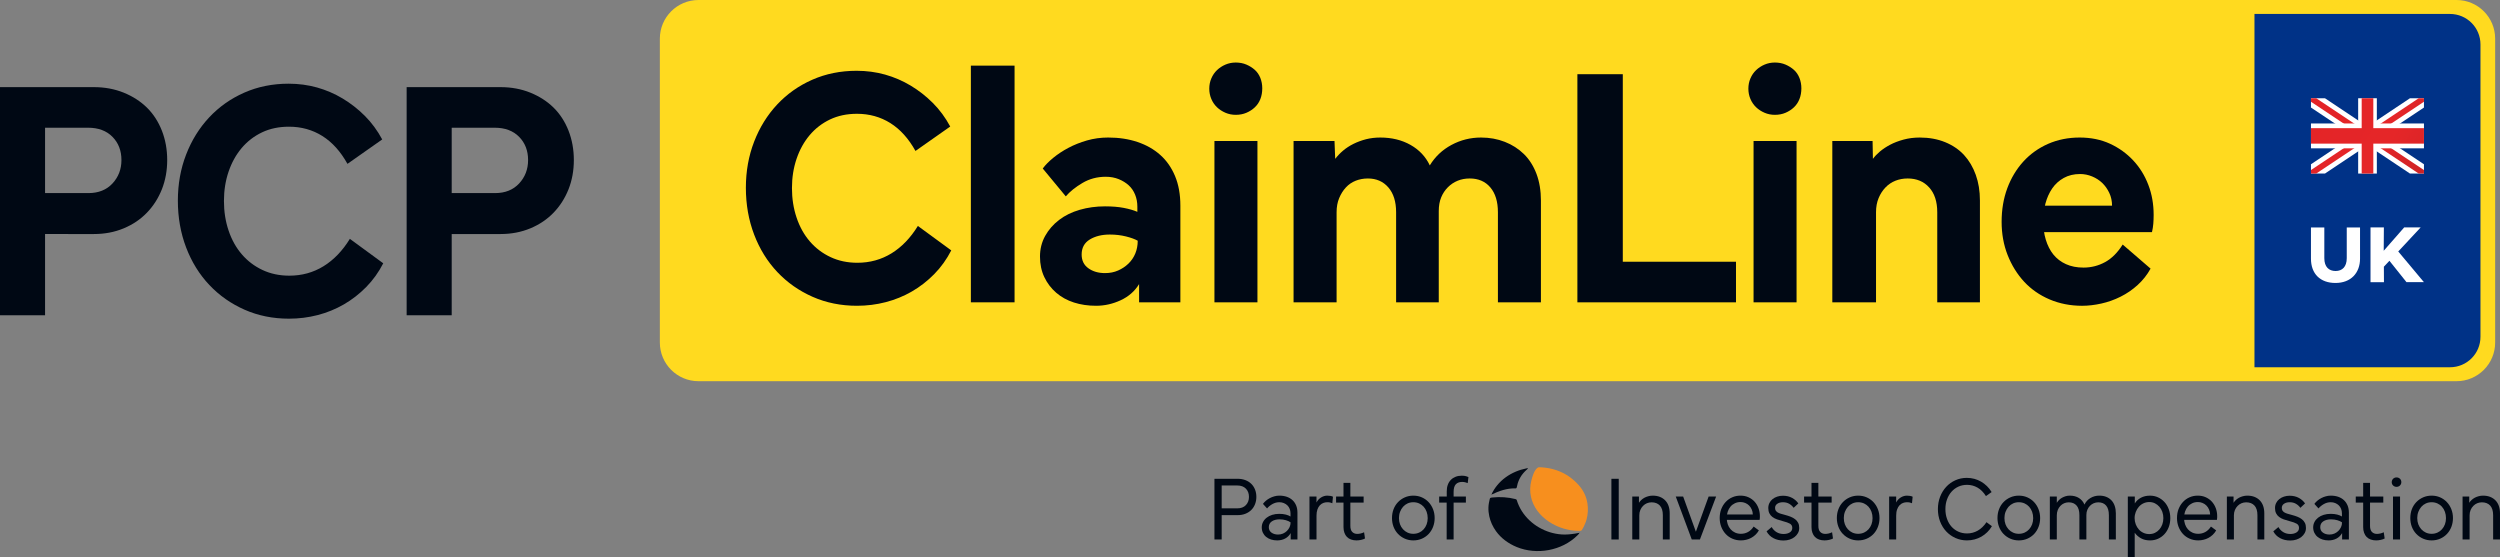
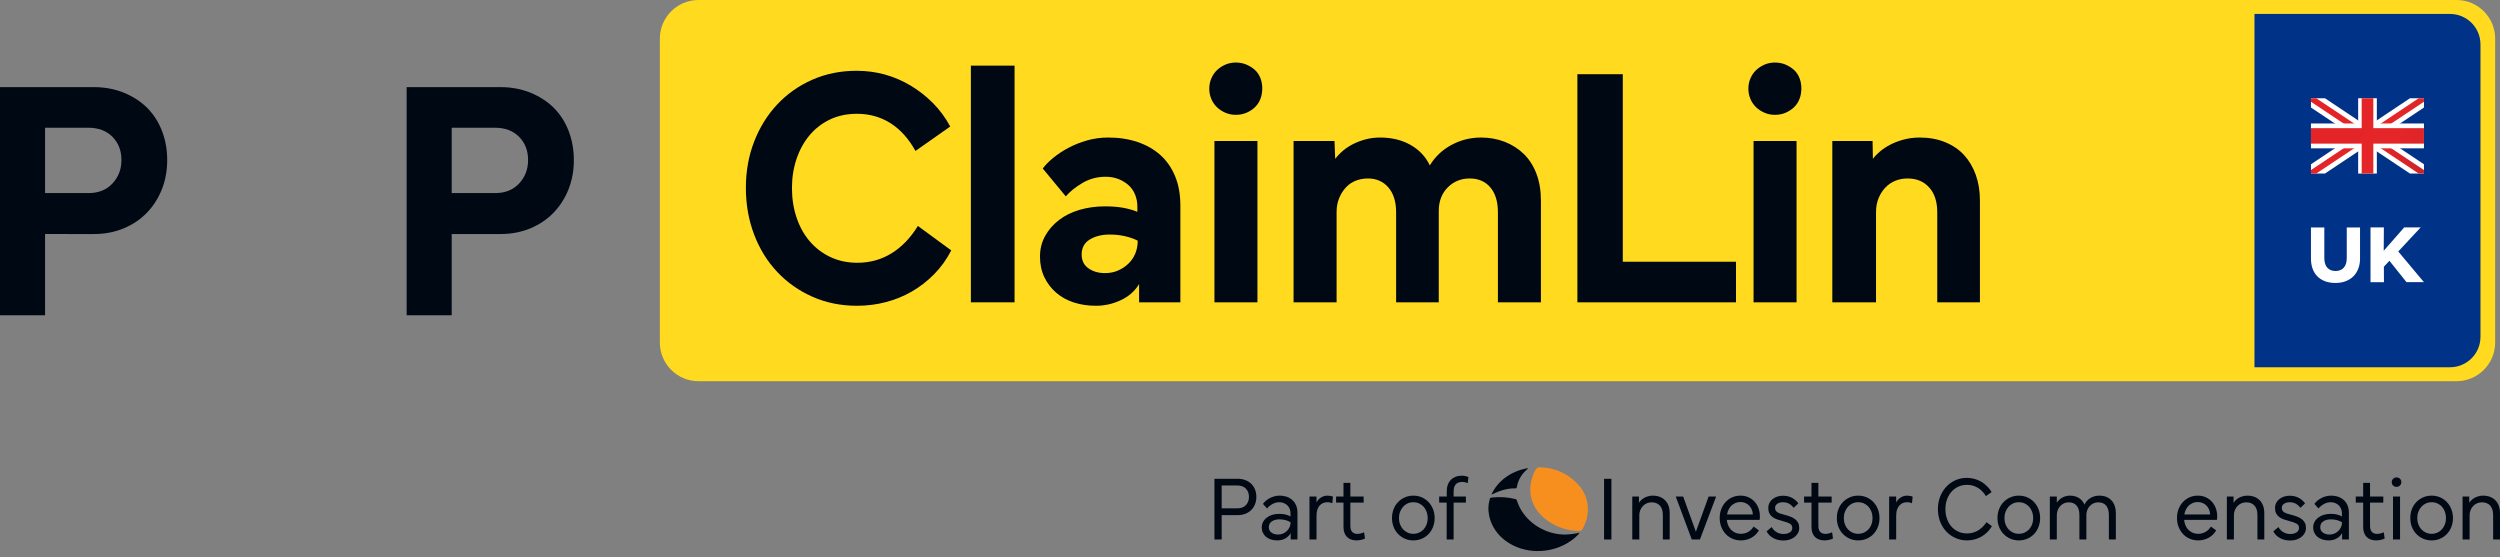
<svg xmlns="http://www.w3.org/2000/svg" xmlns:xlink="http://www.w3.org/1999/xlink" id="uuid-a2f1d9fe-bdea-4707-afe9-1319ae62b67b" width="164.903mm" height="36.763mm" viewBox="0 0 467.442 104.209">
  <rect x="0" y="0" width="467.442" height="104.209" fill="#808080" stroke="none" />
  <defs>
    <style>.uuid-28d497e1-6aaf-451d-93fd-cdeb490254e2{fill:#000814;}.uuid-28d497e1-6aaf-451d-93fd-cdeb490254e2,.uuid-de58ab9d-be9b-4fa5-8bfb-dabee33e184e,.uuid-8b0ecd18-31ba-4c04-824d-205c0f8b54c0,.uuid-049d23d5-3b4f-4524-8e17-9f0c60a2a080,.uuid-286ace40-6c32-44dc-941a-47a79abd284e,.uuid-b13dc3c3-d999-4566-b55c-f8401c1fc449,.uuid-b6b0f807-6062-464e-80d8-8be5018eea55,.uuid-84397607-0940-4b67-9a42-5a735d591884{stroke-width:0px;}.uuid-de58ab9d-be9b-4fa5-8bfb-dabee33e184e,.uuid-286ace40-6c32-44dc-941a-47a79abd284e{fill-rule:evenodd;}.uuid-de58ab9d-be9b-4fa5-8bfb-dabee33e184e,.uuid-b13dc3c3-d999-4566-b55c-f8401c1fc449{fill:#fff;}.uuid-8b0ecd18-31ba-4c04-824d-205c0f8b54c0{fill:#003287;}.uuid-049d23d5-3b4f-4524-8e17-9f0c60a2a080{fill:#ffda1f;}.uuid-286ace40-6c32-44dc-941a-47a79abd284e{fill:url(#uuid-d8bc2db0-3e18-41c4-a4ea-48ca7e77aa0e);}.uuid-b6b0f807-6062-464e-80d8-8be5018eea55{fill:#f78f1e;}.uuid-84397607-0940-4b67-9a42-5a735d591884{fill:url(#uuid-b8c90855-2b2d-4292-b989-d7d7900bd727);}</style>
    <linearGradient id="uuid-b8c90855-2b2d-4292-b989-d7d7900bd727" x1="406.089" y1="1963.185" x2="479.238" y2="2003.733" gradientTransform="translate(0 -1958.048)" gradientUnits="userSpaceOnUse">
      <stop offset="0" stop-color="#e12126" />
      <stop offset=".24" stop-color="#e12126" />
      <stop offset=".53" stop-color="#e52628" />
      <stop offset=".76" stop-color="#b82024" />
      <stop offset="1" stop-color="#e12126" />
    </linearGradient>
    <linearGradient id="uuid-d8bc2db0-3e18-41c4-a4ea-48ca7e77aa0e" x1="381.9" y1="1949.773" x2="503.425" y2="2017.136" xlink:href="#uuid-b8c90855-2b2d-4292-b989-d7d7900bd727" />
  </defs>
  <path class="uuid-28d497e1-6aaf-451d-93fd-cdeb490254e2" d="M8.426,22.851v36.09H0V16.291h17.561c2.015,0,3.869.346,5.565,1.031,1.694.686,3.141,1.618,4.342,2.795,1.199,1.183,2.131,2.617,2.798,4.308.662,1.696.997,3.528.997,5.502s-.335,3.795-.997,5.471c-.667,1.67-1.599,3.131-2.798,4.371-1.201,1.246-2.649,2.22-4.342,2.926-1.696.707-3.549,1.063-5.565,1.063H7.269v-7.654h9.263c1.885,0,3.387-.602,4.502-1.801,1.115-1.204,1.673-2.659,1.673-4.376,0-1.759-.558-3.204-1.673-4.34s-2.638-1.707-4.568-1.707H7.46l.966-1.031Z" />
-   <path class="uuid-28d497e1-6aaf-451d-93fd-cdeb490254e2" d="M34.799,28.902c1.029-2.659,2.466-4.978,4.311-6.952,1.843-1.968,4.028-3.513,6.559-4.628,2.531-1.115,5.298-1.675,8.3-1.675,1.843,0,3.612.236,5.306.707,1.694.476,3.29,1.162,4.793,2.063,1.5.9,2.884,1.984,4.149,3.246,1.264,1.267,2.348,2.733,3.248,4.408l-6.497,4.565c-1.285-2.314-2.853-4.052-4.696-5.209-1.845-1.157-3.924-1.738-6.24-1.738-1.887,0-3.57.356-5.049,1.063s-2.746,1.686-3.795,2.926c-1.052,1.246-1.866,2.712-2.445,4.408-.578,1.691-.869,3.528-.869,5.497,0,1.974.291,3.822.869,5.533.578,1.717,1.406,3.199,2.476,4.439,1.073,1.246,2.358,2.22,3.861,2.926,1.5.707,3.172,1.063,5.018,1.063,2.358,0,4.492-.592,6.4-1.769s3.549-2.884,4.921-5.115l6.24,4.57c-.859,1.67-1.919,3.151-3.183,4.434-1.267,1.288-2.662,2.371-4.183,3.251-1.523.879-3.151,1.544-4.889,1.995-1.735.45-3.528.675-5.371.675-3.002,0-5.769-.56-8.297-1.675-2.531-1.115-4.727-2.654-6.593-4.628s-3.314-4.314-4.342-7.015-1.544-5.617-1.544-8.748c0-3.089.516-5.957,1.544-8.617Z" />
  <path class="uuid-28d497e1-6aaf-451d-93fd-cdeb490254e2" d="M84.458,22.851v36.09h-8.426V16.291h17.561c2.015,0,3.869.346,5.565,1.031,1.694.686,3.141,1.618,4.342,2.795,1.199,1.183,2.131,2.617,2.798,4.308.662,1.696.997,3.528.997,5.502s-.335,3.795-.997,5.471c-.667,1.67-1.599,3.131-2.798,4.371-1.201,1.246-2.649,2.22-4.342,2.926-1.696.707-3.549,1.063-5.565,1.063h-10.292v-7.654h9.263c1.885,0,3.387-.602,4.502-1.801,1.115-1.204,1.673-2.659,1.673-4.376,0-1.759-.558-3.204-1.673-4.34s-2.638-1.707-4.568-1.707h-9.007l.966-1.031Z" />
  <path class="uuid-049d23d5-3b4f-4524-8e17-9f0c60a2a080" d="M130.602,0h328.715c3.985,0,7.22,3.235,7.22,7.22v56.83c0,3.987-3.237,7.225-7.225,7.225H130.602c-3.987,0-7.225-3.237-7.225-7.225V7.225c0-3.987,3.237-7.225,7.225-7.225Z" />
  <path class="uuid-8b0ecd18-31ba-4c04-824d-205c0f8b54c0" d="M421.533,2.609h36.568c3.139,0,5.688,2.549,5.688,5.688v54.682c0,3.139-2.549,5.688-5.688,5.688h-36.568V2.609h0Z" />
  <polygon class="uuid-b13dc3c3-d999-4566-b55c-f8401c1fc449" points="453.224 30.713 445.276 25.41 453.224 20.106 453.224 18.367 450.609 18.367 442.661 23.671 434.712 18.367 432.097 18.367 432.097 20.106 440.045 25.41 432.097 30.713 432.097 32.452 434.712 32.452 442.661 27.148 450.609 32.452 453.224 32.452 453.224 30.713" />
  <polygon class="uuid-84397607-0940-4b67-9a42-5a735d591884" points="453.224 31.795 443.639 25.41 453.224 19.024 453.224 18.367 452.245 18.367 442.661 24.752 433.076 18.367 432.097 18.367 432.097 19.024 441.682 25.41 432.097 31.795 432.097 32.452 433.076 32.452 442.661 26.067 452.245 32.452 453.224 32.452 453.224 31.795" />
  <polygon class="uuid-de58ab9d-be9b-4fa5-8bfb-dabee33e184e" points="440.922 18.367 442.661 18.367 444.414 18.367 444.414 23.086 453.224 23.086 453.224 27.733 444.414 27.733 444.414 32.452 442.661 32.452 440.922 32.452 440.922 27.733 432.097 27.733 432.097 23.086 440.922 23.086 440.922 18.367" />
  <polygon class="uuid-286ace40-6c32-44dc-941a-47a79abd284e" points="443.756 18.367 443.756 23.963 453.224 23.963 453.224 26.856 443.756 26.856 443.756 32.452 442.661 32.452 441.579 32.452 441.579 26.856 432.097 26.856 432.097 23.963 441.579 23.963 441.579 18.367 442.661 18.367 443.756 18.367" />
  <path class="uuid-b13dc3c3-d999-4566-b55c-f8401c1fc449" d="M434.595,48.276c0,1.636.862,2.396,2.104,2.396s2.089-.789,2.089-2.396v-5.742h2.484v5.83c0,2.645-1.68,4.544-4.603,4.544-2.82,0-4.573-1.695-4.573-4.544v-5.83h2.498v5.742Z" />
  <path class="uuid-b13dc3c3-d999-4566-b55c-f8401c1fc449" d="M446.766,48.758l-1.037,1.11.015,2.893h-2.513v-10.242h2.498l-.029,4.369,3.828-4.369h3.083l-4.193,4.5,4.792,5.728h-3.258l-3.185-3.989Z" />
  <path class="uuid-28d497e1-6aaf-451d-93fd-cdeb490254e2" d="M141.004,26.489c1.029-2.659,2.466-4.978,4.311-6.952,1.843-1.968,4.028-3.513,6.559-4.628,2.531-1.115,5.298-1.675,8.3-1.675,1.843,0,3.612.236,5.306.707,1.694.476,3.29,1.162,4.793,2.063,1.5.9,2.884,1.984,4.149,3.246,1.264,1.267,2.348,2.733,3.248,4.408l-6.497,4.565c-1.285-2.314-2.853-4.052-4.696-5.209-1.845-1.157-3.924-1.738-6.24-1.738-1.887,0-3.57.356-5.049,1.063s-2.746,1.686-3.795,2.926c-1.052,1.246-1.866,2.712-2.445,4.408-.578,1.691-.869,3.528-.869,5.497,0,1.974.291,3.822.869,5.533.578,1.717,1.406,3.199,2.476,4.439,1.073,1.246,2.358,2.22,3.861,2.926,1.5.707,3.172,1.063,5.018,1.063,2.358,0,4.492-.592,6.4-1.769s3.549-2.884,4.921-5.115l6.24,4.57c-.859,1.67-1.919,3.151-3.183,4.434-1.267,1.288-2.662,2.371-4.183,3.251-1.523.879-3.151,1.544-4.889,1.995-1.735.45-3.528.675-5.371.675-3.002,0-5.769-.56-8.297-1.675-2.531-1.115-4.727-2.654-6.593-4.628s-3.314-4.314-4.342-7.015-1.544-5.617-1.544-8.748c0-3.089.516-5.957,1.544-8.617Z" />
  <path class="uuid-28d497e1-6aaf-451d-93fd-cdeb490254e2" d="M181.53,12.271h8.169v44.256h-8.169V12.271Z" />
  <path class="uuid-28d497e1-6aaf-451d-93fd-cdeb490254e2" d="M194.974,31.504c.471-.644,1.126-1.309,1.96-1.995.838-.686,1.78-1.309,2.832-1.864,1.05-.56,2.207-1.021,3.473-1.387,1.264-.361,2.583-.544,3.955-.544,2.015,0,3.85.277,5.499.838,1.652.555,3.068,1.361,4.246,2.413,1.18,1.047,2.102,2.366,2.767,3.952s.997,3.434.997,5.533v18.076h-7.719v-3.408c-.814,1.33-1.963,2.335-3.442,3.021s-3.013,1.031-4.599,1.031c-1.502,0-2.884-.204-4.149-.612-1.267-.408-2.371-1.016-3.314-1.832s-1.683-1.79-2.22-2.926-.804-2.413-.804-3.827c0-1.419.322-2.701.966-3.863.644-1.157,1.51-2.152,2.604-2.989s2.379-1.466,3.861-1.895c1.479-.429,3.055-.644,4.727-.644,1.33,0,2.497.094,3.505.288s1.856.44,2.542.738v-.963c0-.817-.139-1.565-.419-2.251-.277-.686-.675-1.267-1.188-1.738-.516-.471-1.139-.859-1.866-1.157-.73-.298-1.544-.45-2.445-.45-1.586,0-3.034.387-4.342,1.157-1.309.775-2.348,1.607-3.12,2.508l-4.308-5.209ZM203.496,50.157c.838.602,1.877.906,3.12.906.9,0,1.714-.162,2.445-.487.728-.319,1.372-.749,1.929-1.283.558-.539.987-1.173,1.288-1.9.298-.728.45-1.523.45-2.382-.516-.298-1.246-.565-2.188-.801s-1.953-.356-3.023-.356c-1.502,0-2.756.314-3.764.932-1.008.623-1.51,1.555-1.51,2.801,0,1.115.419,1.974,1.254,2.57Z" />
  <path class="uuid-28d497e1-6aaf-451d-93fd-cdeb490254e2" d="M229.129,21.082c-.599-.257-1.126-.597-1.576-1.026s-.804-.942-1.06-1.544-.387-1.246-.387-1.932.131-1.33.387-1.926c.257-.602.61-1.115,1.06-1.544s.976-.775,1.576-1.031c.602-.257,1.243-.387,1.932-.387.728,0,1.393.131,1.995.387.599.257,1.126.592,1.576.995.45.408.793.916,1.029,1.513.236.602.353,1.246.353,1.932,0,.728-.118,1.393-.353,1.995s-.578,1.115-1.029,1.544-.976.77-1.576,1.026c-.602.257-1.267.387-1.995.387-.688,0-1.33-.131-1.932-.387ZM227.072,56.528v-30.169h8.041v30.169h-8.041Z" />
  <path class="uuid-28d497e1-6aaf-451d-93fd-cdeb490254e2" d="M241.866,56.528v-30.169h7.654l.131,3.345c.427-.555.921-1.073,1.479-1.544s1.199-.89,1.929-1.256c.728-.361,1.513-.649,2.348-.869.838-.209,1.725-.319,2.67-.319,2.144,0,4.031.461,5.662,1.382,1.628.921,2.829,2.199,3.599,3.827.989-1.628,2.34-2.905,4.052-3.827,1.717-.921,3.56-1.382,5.533-1.382,1.586,0,3.068.267,4.439.806,1.372.534,2.56,1.298,3.57,2.282,1.005.984,1.79,2.22,2.35,3.696.555,1.481.832,3.146.832,4.989v19.04h-8.041v-16.851c0-1.974-.471-3.518-1.413-4.633s-2.23-1.675-3.858-1.675c-.817,0-1.565.141-2.251.419-.691.283-1.298.686-1.837,1.225-.534.534-.953,1.167-1.251,1.895-.304.733-.45,1.586-.45,2.576v17.045h-7.975v-16.851c0-1.974-.484-3.518-1.447-4.633-.966-1.115-2.243-1.675-3.829-1.675-.814,0-1.576.141-2.282.419-.709.283-1.319.696-1.835,1.256-.513.555-.932,1.22-1.254,1.995-.322.77-.482,1.649-.482,2.638v16.851h-8.041Z" />
  <path class="uuid-28d497e1-6aaf-451d-93fd-cdeb490254e2" d="M294.935,13.878h8.491v36.09l-.963-1.031h22.128v7.591h-29.656V13.878Z" />
  <path class="uuid-28d497e1-6aaf-451d-93fd-cdeb490254e2" d="M329.931,21.082c-.602-.257-1.126-.597-1.576-1.026s-.806-.942-1.063-1.544-.387-1.246-.387-1.932.131-1.33.387-1.926c.257-.602.612-1.115,1.063-1.544s.974-.775,1.576-1.031,1.241-.387,1.932-.387c.728,0,1.393.131,1.995.387.597.257,1.126.592,1.576.995.45.408.79.916,1.026,1.513.236.602.356,1.246.356,1.932,0,.728-.12,1.393-.356,1.995s-.576,1.115-1.026,1.544-.979.77-1.576,1.026c-.602.257-1.267.387-1.995.387-.691,0-1.33-.131-1.932-.387ZM327.874,56.528v-30.169h8.041v30.169h-8.041Z" />
  <path class="uuid-28d497e1-6aaf-451d-93fd-cdeb490254e2" d="M342.6,26.358h7.528l.063,3.345c.346-.471.785-.932,1.319-1.382.539-.45,1.167-.869,1.9-1.256.728-.387,1.565-.707,2.508-.963s1.953-.387,3.026-.387c1.754,0,3.345.288,4.759.869s2.591,1.382,3.539,2.413c.942,1.026,1.67,2.261,2.183,3.696.518,1.44.775,3.036.775,4.795v19.04h-7.978v-16.851c0-1.974-.503-3.518-1.513-4.633-1.005-1.115-2.345-1.675-4.02-1.675-.811,0-1.576.141-2.282.419-.707.283-1.33.696-1.864,1.256-.539.555-.963,1.22-1.288,1.995-.319.77-.482,1.649-.482,2.638v16.851h-8.172v-30.169Z" />
-   <path class="uuid-28d497e1-6aaf-451d-93fd-cdeb490254e2" d="M375.313,35.206c.712-1.911,1.707-3.57,2.994-4.989,1.288-1.413,2.827-2.518,4.628-3.314,1.801-.79,3.78-1.188,5.916-1.188,2.104,0,3.989.387,5.664,1.157,1.675.775,3.12,1.811,4.345,3.12s2.167,2.832,2.827,4.57c.67,1.733.995,3.612.995,5.628,0,.555-.021,1.105-.063,1.639-.042.539-.126,1.063-.251,1.576h-21.296l.126-4.952h13.705c0-.859-.168-1.649-.513-2.382-.346-.728-.785-1.351-1.319-1.864s-1.173-.921-1.895-1.22c-.733-.304-1.487-.45-2.251-.45-1.162,0-2.178.246-3.057.738s-1.602,1.146-2.157,1.963c-.555.811-.974,1.748-1.256,2.795-.283,1.052-.419,2.157-.419,3.314,0,1.246.157,2.403.482,3.476.325,1.068.796,1.995,1.413,2.764.628.77,1.403,1.372,2.356,1.801.942.429,2.031.644,3.277.644,1.455,0,2.806-.346,4.052-1.031s2.335-1.78,3.277-3.277l5.214,4.502c-.639,1.157-1.445,2.178-2.408,3.052-.963.879-2.031,1.612-3.183,2.188-1.162.581-2.366,1.01-3.612,1.288-1.235.277-2.439.419-3.602.419-2.178,0-4.209-.398-6.073-1.188-1.864-.796-3.455-1.9-4.764-3.314-1.309-1.419-2.335-3.078-3.089-4.989-.749-1.906-1.12-3.973-1.12-6.203,0-2.277.351-4.366,1.057-6.271Z" />
  <path class="uuid-28d497e1-6aaf-451d-93fd-cdeb490254e2" d="M228.424,90.5v10.371h-1.352v-11.349h4.348c.524,0,1.003.084,1.437.251.435.163.802.397,1.103.694.303.297.537.652.702,1.07.165.414.249.873.249,1.375,0,.493-.084.944-.249,1.362s-.399.777-.702,1.078c-.301.301-.669.539-1.103.71s-.913.255-1.437.255h-3.303v-1.266h3.201c.706,0,1.251-.201,1.634-.606s.575-.915.575-1.533c0-.639-.192-1.153-.575-1.546-.382-.397-.928-.593-1.634-.593h-3.151l.257-.272Z" />
  <path class="uuid-28d497e1-6aaf-451d-93fd-cdeb490254e2" d="M236.143,94.214c.148-.205.334-.405.556-.593.224-.188.466-.351.727-.485.263-.138.545-.251.848-.334.303-.088.612-.13.932-.13.524,0,.997.075,1.412.221.416.15.771.359,1.061.635.29.272.516.606.677.999.159.397.238.836.238,1.329v5.014h-1.266v-1.199c-.251.447-.595.786-1.034,1.02-.441.234-.934.351-1.481.351-.412,0-.79-.054-1.139-.163-.347-.109-.654-.267-.915-.481-.263-.209-.468-.468-.616-.769s-.224-.643-.224-1.02c0-.364.081-.702.24-1.007.161-.309.384-.577.677-.806.29-.226.635-.405,1.034-.531.399-.125.84-.188,1.318-.188.468,0,.88.046,1.233.138s.643.209.873.359v-.598c0-.297-.052-.577-.155-.832-.102-.259-.244-.472-.428-.652-.182-.175-.401-.318-.658-.426s-.539-.163-.848-.163c-.455,0-.886.113-1.291.343s-.74.501-1.001.819l-.771-.852ZM237.735,99.588c.33.238.742.359,1.233.359.33,0,.635-.063.915-.18.28-.121.524-.284.735-.489s.38-.443.506-.719c.125-.272.188-.568.188-.89-.217-.159-.508-.292-.873-.401s-.765-.163-1.197-.163c-.583,0-1.061.125-1.437.376-.378.251-.566.614-.566,1.095,0,.435.165.769.497,1.011Z" />
  <path class="uuid-28d497e1-6aaf-451d-93fd-cdeb490254e2" d="M244.836,92.844h1.318v1.111c.194-.397.478-.71.854-.94.378-.23.765-.343,1.164-.343.171,0,.364.017.575.05s.374.088.487.155l-.119,1.216c-.125-.059-.265-.104-.42-.138-.153-.033-.332-.05-.539-.05-.251,0-.495.046-.735.138s-.453.234-.641.435-.341.46-.453.781c-.115.318-.171.706-.171,1.162v4.45h-1.318v-8.027Z" />
  <path class="uuid-28d497e1-6aaf-451d-93fd-cdeb490254e2" d="M254.967,92.844v1.128h-5.152v-1.128h5.152ZM251.202,93.099v-2.82h1.283v2.82h-1.283ZM252.485,93.717v4.605c0,.522.121.907.359,1.145.24.238.554.359.942.359.171,0,.374-.025.608-.075.234-.054.453-.13.658-.234l.171,1.166c-.182.104-.42.188-.71.255-.29.071-.585.104-.882.104-.366,0-.702-.054-1.009-.163-.309-.109-.564-.267-.771-.481-.205-.209-.366-.472-.478-.786-.115-.313-.171-.669-.171-1.07v-4.826h1.283Z" />
  <path class="uuid-28d497e1-6aaf-451d-93fd-cdeb490254e2" d="M260.562,95.213c.194-.506.472-.949.832-1.325.359-.376.783-.673,1.274-.89s1.022-.326,1.592-.326c.581,0,1.116.109,1.6.326.485.217.905.514,1.258.89.353.376.631.819.829,1.325.201.51.301,1.061.301,1.655,0,.581-.098,1.124-.292,1.634-.194.506-.468.949-.821,1.325s-.775.673-1.266.89-1.028.326-1.609.326c-.57,0-1.101-.109-1.592-.326s-.915-.514-1.274-.89-.637-.819-.832-1.325c-.194-.51-.29-1.053-.29-1.634,0-.593.096-1.145.29-1.655ZM265.338,99.588c.33-.15.616-.359.857-.627.238-.267.424-.577.556-.932.13-.355.196-.735.196-1.145,0-.422-.067-.819-.196-1.183-.132-.364-.318-.681-.556-.949-.24-.267-.526-.476-.857-.627-.332-.146-.692-.221-1.078-.221-.389,0-.746.075-1.07.221-.326.15-.608.359-.848.627-.238.267-.426.585-.564.949s-.205.752-.205,1.166c0,.422.065.806.196,1.162s.32.664.564.932c.247.267.531.476.857.627.324.146.681.221,1.07.221.387,0,.746-.075,1.078-.221Z" />
  <path class="uuid-28d497e1-6aaf-451d-93fd-cdeb490254e2" d="M274.086,92.844v1.128h-4.997v-1.128h4.997ZM271.792,93.717v7.153h-1.3v-7.153h1.3ZM270.509,93.099v-1.228c0-.46.065-.865.196-1.224s.32-.664.564-.915c.247-.255.543-.447.89-.585.349-.138.74-.205,1.172-.205.309,0,.57.033.788.096s.366.117.445.163l-.136,1.128c-.125-.059-.282-.109-.472-.155-.188-.046-.372-.067-.556-.067-.238,0-.46.033-.658.1-.201.071-.372.175-.514.318s-.251.334-.326.572c-.073.242-.111.531-.111.873v1.128h-1.283Z" />
  <path class="uuid-b6b0f807-6062-464e-80d8-8be5018eea55" d="M295.2,99.259c-3.804,0-8.118-2.44-8.952-6.409-.206-.973-.175-2.028.082-3.006.175-.669.623-2.348,1.421-2.481.154-.026.865.041,1.225.088,1.792.227,3.475.885,4.891,2.018,1.287,1.03,2.327,2.245,2.775,3.861.273.994.329,2.044.165,3.063-.082.499-.211,1.019-.417,1.483-.19.432-.293.721-.649,1.261-.051.082-.154.113-.252.124-.093.01-.19,0-.283,0h-.005Z" />
  <path class="uuid-28d497e1-6aaf-451d-93fd-cdeb490254e2" d="M295.38,99.558c-.113.211-.278.381-.443.546-2.888,2.867-7.588,3.712-11.336,2.178-1.534-.628-2.924-1.622-3.892-2.976-.592-.829-1.03-1.771-1.246-2.764-.124-.551-.18-1.117-.16-1.683.021-.566.129-1.071.257-1.606.057-.227.309-.221.499-.237,1.431-.149,2.888-.057,4.278.293.129.031.227.088.268.216.221.716.541,1.405.942,2.039.402.633.88,1.205,1.421,1.719.541.515,1.143.963,1.786,1.333.643.371,1.333.68,2.049.901.716.221,1.457.36,2.203.412.844.057,1.673-.031,2.502-.16.216-.036.438-.062.649-.118.041-.01.206-.041.227-.082l-.005-.01Z" />
  <path class="uuid-28d497e1-6aaf-451d-93fd-cdeb490254e2" d="M285.712,87.563c-.015.036-.082.103-.088.108-.057.051-.118.108-.175.16-.113.103-.227.211-.335.319-.221.227-.427.463-.607.726-.319.463-.566.973-.731,1.508-.067.211-.118.422-.154.638-.021.103-.041.216-.134.268-.051.031-.118.026-.18.026-1.55-.046-3.058.494-4.458,1.169.582-1.292,1.529-2.409,2.677-3.243,1.148-.834,2.487-1.39,3.876-1.668.103-.021.206-.041.309-.026.01,0,.005.01,0,.021l-0-.005Z" />
-   <path class="uuid-28d497e1-6aaf-451d-93fd-cdeb490254e2" d="M301.295,89.522h1.371v11.349h-1.371v-11.349Z" />
+   <path class="uuid-28d497e1-6aaf-451d-93fd-cdeb490254e2" d="M301.295,89.522v11.349h-1.371v-11.349Z" />
  <path class="uuid-28d497e1-6aaf-451d-93fd-cdeb490254e2" d="M305.198,92.844h1.249v1.166c.113-.184.255-.355.426-.514.171-.163.368-.301.581-.422.217-.117.46-.217.731-.288.267-.075.543-.113.827-.113.501,0,.953.075,1.345.23s.727.376.999.66c.276.284.485.631.627,1.036s.213.865.213,1.379v4.893h-1.283v-4.554c0-.786-.188-1.383-.556-1.788-.372-.401-.89-.606-1.55-.606-.309,0-.598.059-.873.171-.272.113-.514.28-.727.497s-.38.472-.506.769-.188.627-.188.994v4.517h-1.316v-8.027Z" />
  <path class="uuid-28d497e1-6aaf-451d-93fd-cdeb490254e2" d="M316.989,99.705l2.482-6.861h1.404l-3.029,8.027h-1.525l-2.992-8.027h1.383l2.482,6.861h-.205Z" />
  <path class="uuid-28d497e1-6aaf-451d-93fd-cdeb490254e2" d="M321.832,95.196c.196-.506.468-.949.815-1.325s.756-.673,1.233-.882c.472-.213.99-.318,1.546-.318.56,0,1.061.104,1.508.309.443.205.823.481,1.137.827.313.351.556.756.727,1.216.171.464.259.957.259,1.483,0,.113-.004.23-.008.347-.008.121-.021.238-.042.351h-6.439l.038-1.007h5.131c-.008-.343-.079-.656-.205-.94-.125-.288-.288-.531-.493-.74-.209-.205-.447-.364-.723-.476-.272-.117-.564-.171-.869-.171-.389,0-.748.075-1.07.23-.326.155-.602.364-.823.635-.221.267-.393.581-.514.94-.121.359-.18.748-.18,1.17s.063.819.188,1.183.305.681.539.94c.234.263.514.468.84.618.326.146.685.221,1.086.221.481,0,.919-.113,1.325-.334.405-.221.756-.56,1.053-1.02l.978.719c-.184.322-.401.598-.652.832s-.522.43-.811.581c-.292.155-.602.272-.928.343-.322.075-.648.113-.965.113-.572,0-1.103-.104-1.592-.318-.489-.209-.911-.506-1.258-.882s-.623-.819-.823-1.325c-.196-.51-.297-1.057-.297-1.65,0-.606.096-1.162.288-1.671Z" />
  <path class="uuid-28d497e1-6aaf-451d-93fd-cdeb490254e2" d="M331.263,98.543c.23.409.535.731.915.957.384.23.819.343,1.308.343.468,0,.857-.1,1.166-.297.309-.201.464-.476.464-.832,0-.364-.146-.631-.439-.798-.288-.163-.727-.322-1.308-.468-.401-.104-.769-.213-1.103-.334-.338-.121-.627-.272-.865-.455-.242-.18-.43-.405-.564-.673-.138-.272-.209-.598-.209-.986,0-.355.071-.673.217-.957.142-.288.338-.531.589-.727.251-.201.543-.355.873-.464s.685-.163,1.061-.163c.66,0,1.241.142,1.738.418.493.28.873.623,1.137,1.02l-.873.823c-.23-.322-.51-.572-.84-.76-.33-.192-.719-.284-1.162-.284-.422,0-.773.092-1.053.284-.28.188-.418.447-.418.777,0,.192.038.355.117.489.079.13.196.242.351.343.155.096.347.18.572.247.23.067.493.142.79.221.397.104.765.221,1.095.351.33.134.614.292.848.481s.414.409.547.669c.13.255.196.572.196.949,0,.355-.079.673-.238.957-.163.288-.372.531-.635.735-.263.209-.572.368-.923.481-.355.113-.731.171-1.132.171-.719,0-1.354-.146-1.905-.443-.556-.297-.978-.719-1.274-1.27l.957-.802Z" />
  <path class="uuid-28d497e1-6aaf-451d-93fd-cdeb490254e2" d="M342.474,92.844v1.128h-5.152v-1.128h5.152ZM338.709,93.099v-2.82h1.283v2.82h-1.283ZM339.992,93.717v4.605c0,.522.121.907.359,1.145s.552.359.94.359c.171,0,.376-.025.61-.075.234-.054.451-.13.656-.234l.171,1.166c-.18.104-.418.188-.71.255-.288.071-.585.104-.882.104-.364,0-.702-.054-1.007-.163-.309-.109-.564-.267-.773-.481-.205-.209-.364-.472-.476-.786-.117-.313-.171-.669-.171-1.07v-4.826h1.283Z" />
  <path class="uuid-28d497e1-6aaf-451d-93fd-cdeb490254e2" d="M343.74,95.213c.192-.506.472-.949.832-1.325s.781-.673,1.274-.89c.489-.217,1.02-.326,1.592-.326.581,0,1.116.109,1.6.326.485.217.903.514,1.258.89.351.376.631.819.827,1.325.201.51.301,1.061.301,1.655,0,.581-.096,1.124-.292,1.634-.192.506-.468.949-.819,1.325-.355.376-.777.673-1.266.89-.493.217-1.028.326-1.609.326-.572,0-1.103-.109-1.592-.326-.493-.217-.915-.514-1.274-.89s-.639-.819-.832-1.325c-.196-.51-.292-1.053-.292-1.634,0-.593.096-1.145.292-1.655ZM348.516,99.588c.33-.15.614-.359.857-.627.238-.267.422-.577.556-.932.13-.355.196-.735.196-1.145,0-.422-.067-.819-.196-1.183-.134-.364-.318-.681-.556-.949-.242-.267-.526-.476-.857-.627-.334-.146-.694-.221-1.078-.221-.389,0-.748.075-1.07.221-.326.15-.61.359-.848.627s-.426.585-.564.949-.205.752-.205,1.166c0,.422.063.806.196,1.162.13.355.318.664.564.932s.531.476.857.627c.322.146.681.221,1.07.221.384,0,.744-.075,1.078-.221Z" />
  <path class="uuid-28d497e1-6aaf-451d-93fd-cdeb490254e2" d="M353.221,92.844h1.32v1.111c.192-.397.476-.71.852-.94.38-.23.765-.343,1.166-.343.171,0,.364.017.572.05.213.033.376.088.489.155l-.121,1.216c-.125-.059-.263-.104-.418-.138s-.334-.05-.539-.05c-.251,0-.497.046-.735.138-.242.092-.455.234-.643.435s-.338.46-.451.781c-.117.318-.171.706-.171,1.162v4.45h-1.32v-8.027Z" />
  <path class="uuid-28d497e1-6aaf-451d-93fd-cdeb490254e2" d="M362.752,92.885c.276-.71.656-1.333,1.141-1.855.485-.526,1.057-.936,1.717-1.233.664-.297,1.375-.447,2.139-.447.493,0,.961.063,1.404.18.447.121.865.297,1.258.522.397.23.76.506,1.095.832.338.326.631.698.882,1.12l-1.061.752c-.455-.719-.982-1.249-1.579-1.588-.602-.343-1.254-.514-1.96-.514-.593,0-1.137.113-1.63.343-.489.226-.915.543-1.274.949s-.639.886-.836,1.437c-.201.552-.301,1.153-.301,1.805,0,.664.1,1.274.301,1.83.196.56.476,1.045.836,1.45.359.401.79.719,1.287.94.493.221,1.032.334,1.617.334.727,0,1.4-.18,2.018-.531.614-.355,1.157-.882,1.625-1.575l1.011.752c-.242.409-.531.781-.865,1.111-.338.334-.706.61-1.103.84-.401.23-.827.401-1.287.522-.455.121-.928.18-1.416.18-.765,0-1.479-.15-2.139-.447-.664-.297-1.241-.706-1.73-1.228-.493-.526-.873-1.145-1.149-1.859-.272-.71-.409-1.488-.409-2.319,0-.819.138-1.588.409-2.302Z" />
  <path class="uuid-28d497e1-6aaf-451d-93fd-cdeb490254e2" d="M373.774,95.213c.192-.506.472-.949.832-1.325s.781-.673,1.274-.89c.489-.217,1.02-.326,1.592-.326.581,0,1.116.109,1.6.326s.903.514,1.258.89c.351.376.631.819.827,1.325.201.51.301,1.061.301,1.655,0,.581-.096,1.124-.292,1.634-.192.506-.468.949-.819,1.325-.355.376-.777.673-1.266.89-.493.217-1.028.326-1.609.326-.572,0-1.103-.109-1.592-.326-.493-.217-.915-.514-1.274-.89-.359-.376-.639-.819-.832-1.325-.196-.51-.292-1.053-.292-1.634,0-.593.096-1.145.292-1.655ZM378.55,99.588c.33-.15.614-.359.857-.627.238-.267.422-.577.556-.932.13-.355.196-.735.196-1.145,0-.422-.067-.819-.196-1.183-.134-.364-.318-.681-.556-.949-.242-.267-.526-.476-.857-.627-.334-.146-.694-.221-1.078-.221-.389,0-.748.075-1.07.221-.326.15-.61.359-.848.627s-.426.585-.564.949c-.138.364-.205.752-.205,1.166,0,.422.063.806.196,1.162.13.355.318.664.564.932s.531.476.857.627c.322.146.681.221,1.07.221.384,0,.744-.075,1.078-.221Z" />
  <path class="uuid-28d497e1-6aaf-451d-93fd-cdeb490254e2" d="M383.272,100.87v-8.027h1.304v1.166c.113-.184.251-.355.409-.514.159-.163.347-.301.556-.422.213-.117.439-.217.677-.288.238-.075.501-.113.786-.113.673,0,1.245.15,1.713.447s.811.706,1.028,1.228c.251-.522.623-.932,1.12-1.228s1.045-.447,1.65-.447c.493,0,.928.075,1.312.23.38.155.706.376.974.66s.472.635.606,1.045c.138.409.209.865.209,1.371v4.893h-1.304v-4.554c0-.786-.171-1.383-.514-1.788-.343-.401-.832-.606-1.471-.606-.297,0-.577.059-.848.171-.267.113-.501.276-.71.489-.205.209-.368.46-.485.744-.121.284-.18.61-.18.974v4.571h-1.304v-4.554c0-.786-.171-1.383-.522-1.788-.347-.401-.84-.606-1.479-.606-.297,0-.577.059-.848.171-.267.113-.501.28-.71.497-.205.217-.368.472-.485.769-.121.297-.18.627-.18.994v4.517h-1.304Z" />
-   <path class="uuid-28d497e1-6aaf-451d-93fd-cdeb490254e2" d="M400.303,100.641c-.481-.267-.865-.614-1.162-1.036v4.605h-1.287v-11.365h1.304v1.283c.284-.455.669-.811,1.153-1.07.485-.255,1.049-.384,1.688-.384.547,0,1.049.104,1.504.318.455.209.857.501,1.199.873.343.368.61.815.802,1.333.196.518.292,1.082.292,1.688,0,.602-.096,1.162-.292,1.667-.192.51-.46.949-.802,1.316-.343.372-.744.66-1.199.865s-.957.309-1.504.309c-.652,0-1.216-.134-1.696-.401ZM402.923,99.629c.318-.155.593-.364.827-.635.234-.267.418-.581.552-.949.13-.364.196-.752.196-1.162,0-.422-.067-.819-.196-1.183-.134-.364-.318-.681-.552-.949-.234-.267-.51-.485-.827-.643-.322-.159-.673-.238-1.061-.238s-.752.079-1.086.238c-.338.159-.627.376-.865.652-.238.272-.43.593-.572.957-.142.368-.217.752-.217,1.166,0,.409.075.798.217,1.162.142.368.334.681.572.949.238.272.526.481.865.635.334.155.698.23,1.086.23s.74-.075,1.061-.23Z" />
  <path class="uuid-28d497e1-6aaf-451d-93fd-cdeb490254e2" d="M407.336,95.196c.196-.506.468-.949.815-1.325.347-.376.756-.673,1.233-.882.472-.213.99-.318,1.546-.318.56,0,1.061.104,1.508.309.443.205.823.481,1.137.827.313.351.556.756.727,1.216.171.464.259.957.259,1.483,0,.113-.004.23-.008.347-.008.121-.021.238-.042.351h-6.439l.038-1.007h5.131c-.008-.343-.079-.656-.205-.94-.125-.288-.288-.531-.493-.74-.209-.205-.447-.364-.723-.476-.272-.117-.564-.171-.869-.171-.389,0-.748.075-1.07.23-.326.155-.602.364-.823.635-.221.267-.393.581-.514.94s-.18.748-.18,1.17.063.819.188,1.183.305.681.539.94c.234.263.514.468.84.618.326.146.685.221,1.086.221.481,0,.919-.113,1.325-.334.405-.221.756-.56,1.053-1.02l.978.719c-.184.322-.401.598-.652.832s-.522.43-.811.581c-.292.155-.602.272-.928.343-.322.075-.648.113-.965.113-.572,0-1.103-.104-1.592-.318-.489-.209-.911-.506-1.258-.882-.347-.376-.623-.819-.823-1.325-.196-.51-.297-1.057-.297-1.65,0-.606.096-1.162.288-1.671Z" />
  <path class="uuid-28d497e1-6aaf-451d-93fd-cdeb490254e2" d="M416.373,92.844h1.249v1.166c.113-.184.255-.355.426-.514.171-.163.368-.301.581-.422.217-.117.46-.217.731-.288.267-.075.543-.113.827-.113.501,0,.953.075,1.345.23.393.155.727.376.999.66.276.284.485.631.627,1.036s.213.865.213,1.379v4.893h-1.283v-4.554c0-.786-.188-1.383-.556-1.788-.372-.401-.89-.606-1.55-.606-.309,0-.598.059-.873.171-.272.113-.514.28-.727.497s-.38.472-.506.769-.188.627-.188.994v4.517h-1.316v-8.027Z" />
  <path class="uuid-28d497e1-6aaf-451d-93fd-cdeb490254e2" d="M426.009,98.543c.23.409.535.731.915.957.384.23.819.343,1.308.343.468,0,.857-.1,1.166-.297.309-.201.464-.476.464-.832,0-.364-.146-.631-.439-.798-.288-.163-.727-.322-1.308-.468-.401-.104-.769-.213-1.103-.334-.338-.121-.627-.272-.865-.455-.242-.18-.43-.405-.564-.673-.138-.272-.209-.598-.209-.986,0-.355.071-.673.217-.957.142-.288.338-.531.589-.727.251-.201.543-.355.873-.464s.685-.163,1.061-.163c.66,0,1.241.142,1.738.418.493.28.873.623,1.137,1.02l-.873.823c-.23-.322-.51-.572-.84-.76-.33-.192-.719-.284-1.162-.284-.422,0-.773.092-1.053.284-.28.188-.418.447-.418.777,0,.192.038.355.117.489.079.13.196.242.351.343.155.096.347.18.572.247.23.067.493.142.79.221.397.104.765.221,1.095.351.33.134.614.292.848.481s.414.409.547.669c.13.255.196.572.196.949,0,.355-.079.673-.238.957-.163.288-.372.531-.635.735-.263.209-.572.368-.923.481-.355.113-.731.171-1.132.171-.719,0-1.354-.146-1.905-.443-.556-.297-.978-.719-1.274-1.27l.957-.802Z" />
  <path class="uuid-28d497e1-6aaf-451d-93fd-cdeb490254e2" d="M432.736,94.214c.146-.205.334-.405.556-.593s.464-.351.727-.485c.263-.138.543-.251.848-.334.301-.088.61-.13.932-.13.522,0,.994.075,1.412.221.414.15.769.359,1.061.635.288.272.514.606.677.999.159.397.238.836.238,1.329v5.014h-1.266v-1.199c-.251.447-.598.786-1.036,1.02s-.932.351-1.479.351c-.414,0-.79-.054-1.141-.163-.347-.109-.652-.267-.915-.481-.263-.209-.468-.468-.614-.769-.15-.301-.226-.643-.226-1.02,0-.364.084-.702.242-1.007.159-.309.384-.577.677-.806.288-.226.635-.405,1.032-.531.401-.125.84-.188,1.32-.188.468,0,.877.046,1.233.138.351.092.643.209.873.359v-.598c0-.297-.054-.577-.155-.832-.104-.259-.247-.472-.43-.652-.18-.175-.401-.318-.656-.426-.259-.109-.539-.163-.848-.163-.455,0-.886.113-1.291.343s-.74.501-1.003.819l-.769-.852ZM434.328,99.588c.33.238.74.359,1.233.359.33,0,.635-.063.915-.18.28-.121.522-.284.735-.489.209-.205.38-.443.506-.719.125-.272.188-.568.188-.89-.217-.159-.51-.292-.873-.401-.368-.109-.765-.163-1.199-.163-.581,0-1.061.125-1.437.376-.376.251-.564.614-.564,1.095,0,.435.163.769.497,1.011Z" />
  <path class="uuid-28d497e1-6aaf-451d-93fd-cdeb490254e2" d="M445.623,92.844v1.128h-5.152v-1.128h5.152ZM441.858,93.099v-2.82h1.283v2.82h-1.283ZM443.141,93.717v4.605c0,.522.121.907.359,1.145s.552.359.94.359c.171,0,.376-.025.61-.075.234-.054.451-.13.656-.234l.171,1.166c-.18.104-.418.188-.71.255-.288.071-.585.104-.882.104-.364,0-.702-.054-1.007-.163-.309-.109-.564-.267-.773-.481-.205-.209-.364-.472-.476-.786-.117-.313-.171-.669-.171-1.07v-4.826h1.283Z" />
  <path class="uuid-28d497e1-6aaf-451d-93fd-cdeb490254e2" d="M447.737,90.959c-.109-.042-.205-.109-.284-.188s-.142-.171-.188-.272c-.046-.104-.067-.217-.067-.343s.021-.242.067-.351.109-.205.188-.284.175-.142.284-.188.226-.067.351-.067c.134,0,.259.021.368.067s.201.109.28.18c.079.075.142.167.188.276s.071.226.071.351c0,.138-.025.255-.071.359-.046.1-.109.192-.188.272s-.171.146-.28.188c-.109.046-.234.071-.368.071-.125,0-.242-.025-.351-.071ZM447.436,100.87v-8.027h1.316v8.027h-1.316Z" />
  <path class="uuid-28d497e1-6aaf-451d-93fd-cdeb490254e2" d="M450.958,95.213c.196-.506.472-.949.832-1.325s.786-.673,1.274-.89c.493-.217,1.024-.326,1.592-.326.581,0,1.116.109,1.6.326s.907.514,1.258.89c.355.376.631.819.832,1.325.201.51.301,1.061.301,1.655,0,.581-.1,1.124-.292,1.634-.196.506-.468.949-.823,1.325-.351.376-.773.673-1.266.89-.489.217-1.028.326-1.609.326-.568,0-1.099-.109-1.592-.326-.489-.217-.915-.514-1.274-.89s-.635-.819-.832-1.325c-.192-.51-.288-1.053-.288-1.634,0-.593.096-1.145.288-1.655ZM455.734,99.588c.33-.15.618-.359.857-.627s.426-.577.556-.932.196-.735.196-1.145c0-.422-.067-.819-.196-1.183s-.318-.681-.556-.949c-.238-.267-.526-.476-.857-.627-.33-.146-.689-.221-1.078-.221s-.744.075-1.07.221c-.326.15-.606.359-.848.627-.238.267-.426.585-.564.949s-.205.752-.205,1.166c0,.422.067.806.196,1.162.134.355.322.664.564.932.247.267.531.476.857.627.326.146.681.221,1.07.221s.748-.075,1.078-.221Z" />
  <path class="uuid-28d497e1-6aaf-451d-93fd-cdeb490254e2" d="M460.443,92.844h1.249v1.166c.113-.184.255-.355.426-.514.171-.163.368-.301.581-.422.217-.117.46-.217.731-.288.267-.075.543-.113.827-.113.501,0,.953.075,1.345.23.393.155.727.376.999.66.276.284.485.631.627,1.036s.213.865.213,1.379v4.893h-1.283v-4.554c0-.786-.188-1.383-.556-1.788-.372-.401-.89-.606-1.55-.606-.309,0-.598.059-.873.171-.272.113-.514.28-.727.497s-.38.472-.506.769-.188.627-.188.994v4.517h-1.316v-8.027Z" />
</svg>